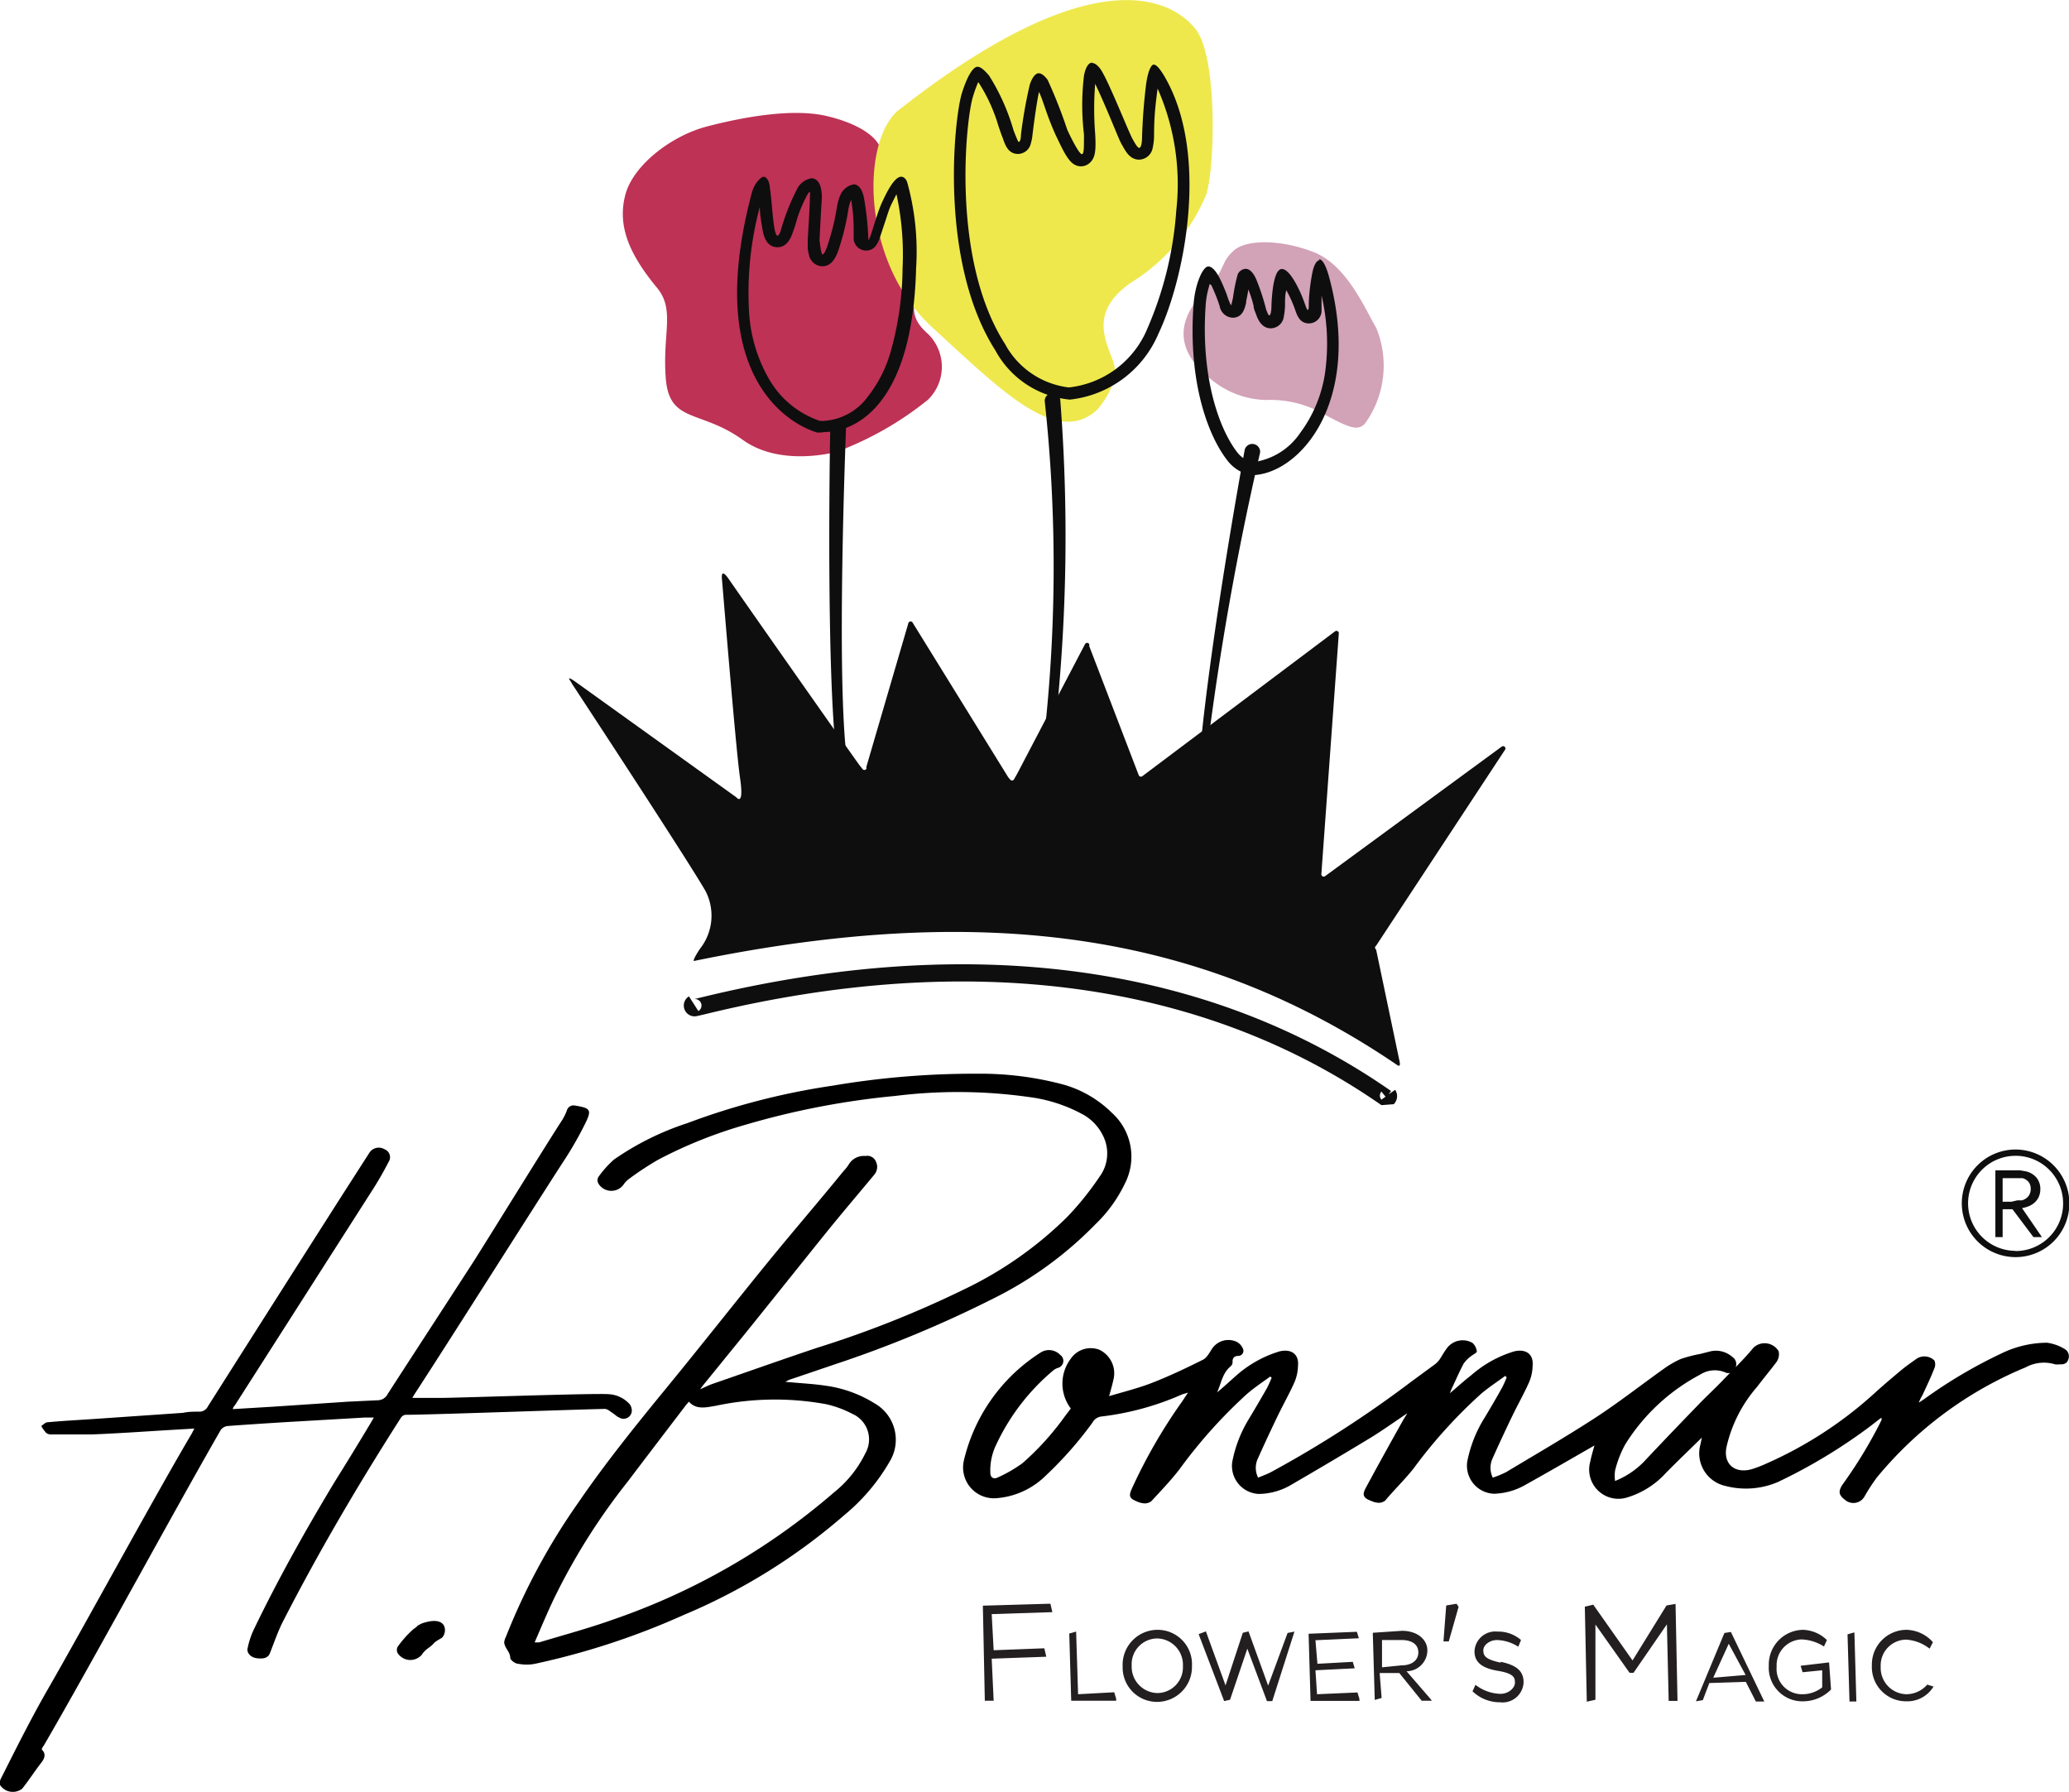
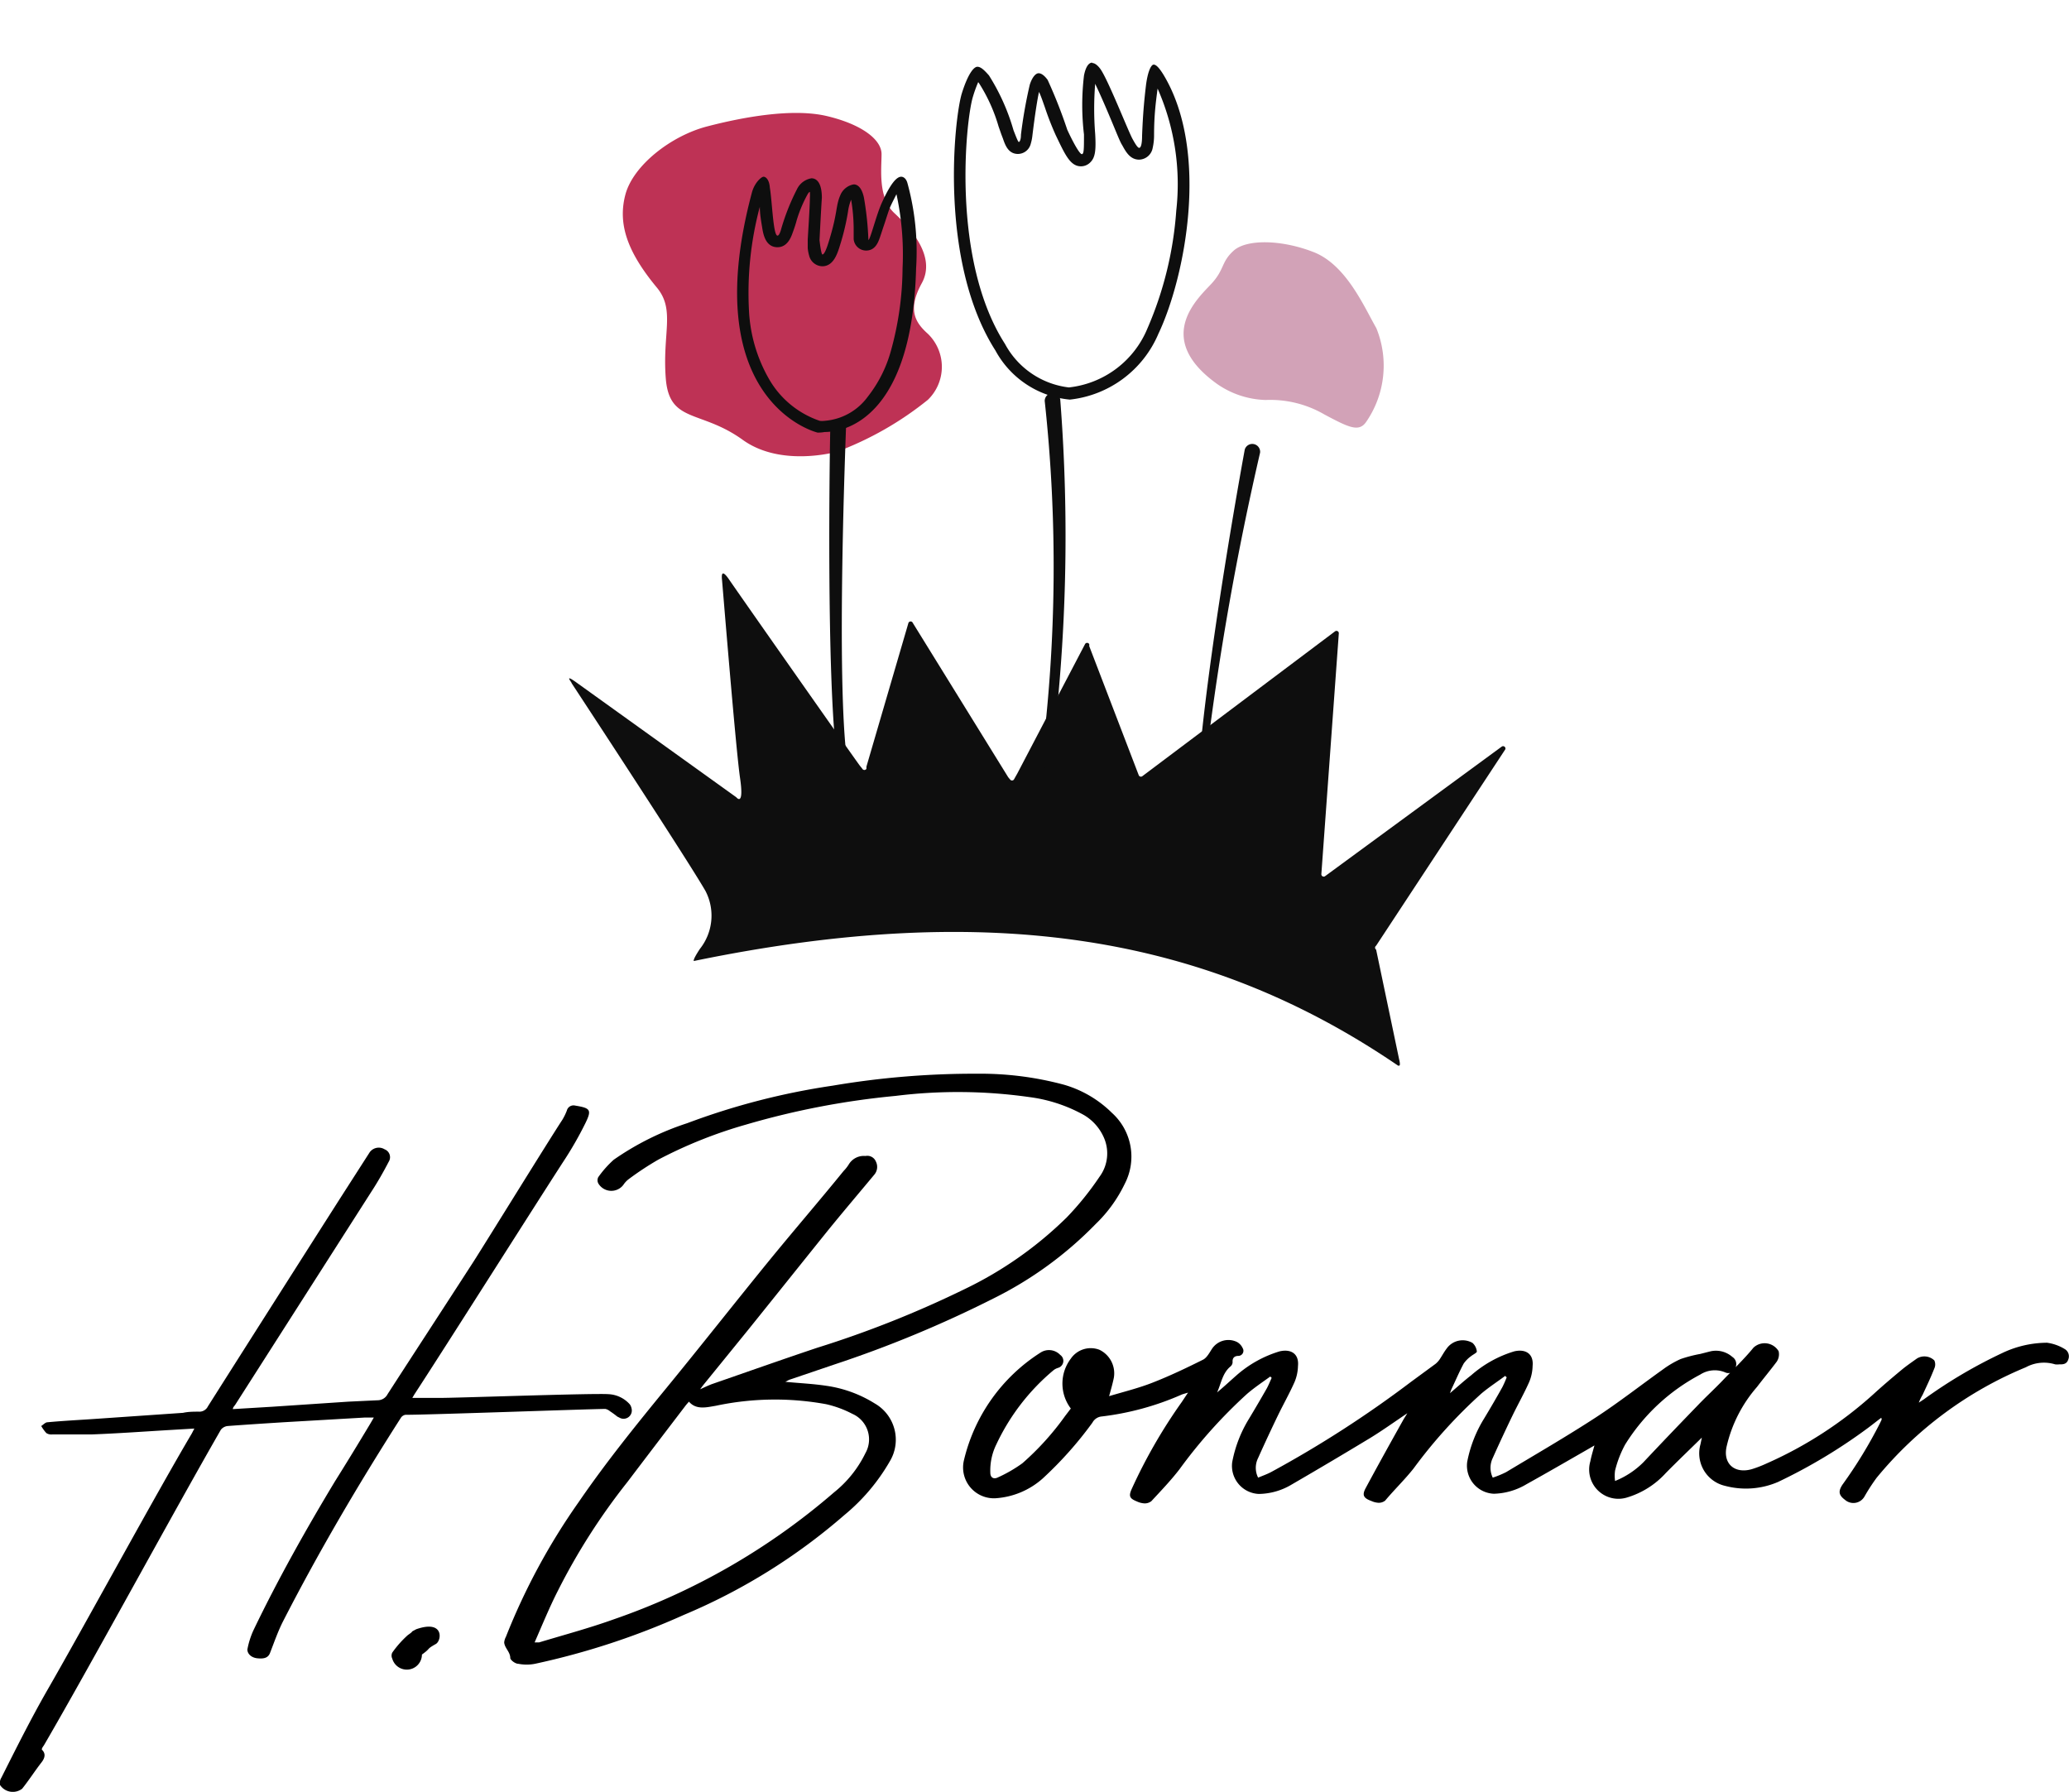
<svg xmlns="http://www.w3.org/2000/svg" viewBox="0 0 105.38 91.25">
  <defs>
    <style>.cls-1{fill:#0e0e0e;}.cls-2{fill:#be3255;}.cls-3{fill:#eee84d;}.cls-4{fill:#d2a2b7;}.cls-5{fill:#231f20;}</style>
  </defs>
  <title>H_Bonnar_LoGO</title>
  <g id="Layer_2" data-name="Layer 2">
    <g id="DATE">
      <path class="cls-1" d="M35.65,48.32a2.72,2.72,0,0,0,.28-2.95C35,43.75,29.29,35.06,29.12,34.8h0c0-.06-.44-.54.3,0l8.08,5.8,0,0c.06.07.4.43.19-1s-.89-9.8-.91-10h0c0-.07-.13-.8.36-.08S43.68,38.86,43.8,39h0l.12.15a.12.12,0,0,0,.21,0l0-.11,2.14-7.32a.12.12,0,0,1,.22,0l4.86,7.86h0l.1.12a.12.12,0,0,0,.19,0l.17-.3,3.45-6.59h0a.12.12,0,0,1,.22,0l0,.1h0L58,39.48a.12.12,0,0,0,.18.05L68,32.15a.12.12,0,0,1,.19.1L67.3,44.52a.12.12,0,0,0,.19.1l9-6.6a.12.12,0,0,1,.18.14l-6.58,10a.12.12,0,0,0,0,.2l1.17,5.58s.09.33,0,.33l-.05,0c-9.67-6.6-20.7-8.46-35.87-5.33C35.28,48.88,35.59,48.41,35.65,48.32Z" />
      <path class="cls-2" d="M42.64,23s-2.84.82-4.81-.6c-2.15-1.55-3.74-.83-3.92-3.13s.49-3.48-.45-4.62c-1.51-1.82-2-3.24-1.61-4.73s2.32-3,4.16-3.48,4.36-.94,6.1-.53S44.9,7.09,44.9,7.85s-.19,2.22.65,3,2.14,2.22,1.4,3.57-.34,2,.31,2.58a2.34,2.34,0,0,1,0,3.36A16.66,16.66,0,0,1,42.64,23Z" />
-       <path class="cls-3" d="M55.9,20.85s1.2-1.33.8-2.44-1.2-2.53.88-4A9.64,9.64,0,0,0,61.44,9.9c.45-1.44.57-7-.54-8.41s-5-3.86-15.21,4.18c-1.84,1.69-1.8,7.71,1.79,11S53.84,22.77,55.9,20.85Z" />
      <path class="cls-4" d="M62,19.56a4.55,4.55,0,0,0,2.46.81,5.48,5.48,0,0,1,3,.74c1.24.66,1.75.91,2.12.38a5.05,5.05,0,0,0,.52-4.78c-.62-1.08-1.53-3.22-3.19-3.87s-3.42-.66-4.07-.08-.46.95-1.13,1.68S58.71,17.21,62,19.56Z" />
      <path class="cls-1" d="M41.25,9.77a2.16,2.16,0,0,1,0,.31c0,.44-.11,2.06-.11,2.13v0s0,.22,0,.43a2,2,0,0,0,.07.37.71.71,0,0,0,.67.55c.57,0,.77-.63.91-1.09a12.12,12.12,0,0,0,.4-1.68,2.48,2.48,0,0,1,.16-.62l0,0v0a9,9,0,0,1,.13,1.49c0,.23,0,.4,0,.52a.64.64,0,0,0,.63.58c.47,0,.62-.42.71-.68s.13-.4.21-.63.23-.73.31-.91.24-.49.32-.65a14.53,14.53,0,0,1,.31,3.77,16.06,16.06,0,0,1-.6,4.23,6.6,6.6,0,0,1-1.17,2.31A3,3,0,0,1,42,21.43a1,1,0,0,1-.25,0,4.73,4.73,0,0,1-2.6-2.16,7.74,7.74,0,0,1-1-3.41,17,17,0,0,1,.55-5.33h0c0,.37.07.75.12,1.06s.16,1,.78,1c.33,0,.58-.22.74-.65s.19-.55.24-.73a6.72,6.72,0,0,1,.55-1.31.51.51,0,0,1,.08-.11M45.9,9c-.34,0-.73.76-1,1.36s-.58,1.86-.67,1.86,0,0,0,0A15.69,15.69,0,0,0,44,10.05c-.11-.49-.31-.66-.52-.66a.91.91,0,0,0-.68.55c-.25.58-.12.86-.59,2.37-.15.49-.25.65-.32.65s-.15-.73-.15-.73.09-1.77.12-2.15c0-.78-.27-1-.53-1a1,1,0,0,0-.74.56,11.3,11.3,0,0,0-.83,2.12c-.06.17-.11.24-.16.24-.22,0-.27-1.73-.39-2.45C39.18,9.14,39,9,38.89,9s-.47.31-.6.83c-2.66,10,2.58,12,3.35,12.2A1.63,1.63,0,0,0,42,22c1.29,0,4.47-1,4.66-8.34a13.16,13.16,0,0,0-.44-4.33C46.15,9.07,46,9,45.9,9Z" />
      <path class="cls-1" d="M49.81,4.17l.05.06a8.44,8.44,0,0,1,1,2.21l.14.4.08.21c.12.35.28.79.77.79a.68.68,0,0,0,.65-.52,2.31,2.31,0,0,0,.08-.39c.12-1,.25-1.85.34-2.25.1.21.19.48.3.79a14.67,14.67,0,0,0,.55,1.41c.48,1,.74,1.59,1.29,1.59a.67.67,0,0,0,.49-.22c.23-.24.28-.59.23-1.44a16.08,16.08,0,0,1,0-2.54c.26.53.63,1.4.88,2s.41,1,.49,1.11l0,0c.19.35.41.75.87.75a.72.72,0,0,0,.69-.6,2.9,2.9,0,0,0,.07-.63c0-1.05.09-1.7.18-2.39a12.06,12.06,0,0,1,.95,6.22,18.22,18.22,0,0,1-1.47,6,4.9,4.9,0,0,1-4,3,4.26,4.26,0,0,1-3.25-2.21c-2.76-4.3-2-11.39-1.64-12.58a6.52,6.52,0,0,1,.27-.75m5.81-1c-.19,0-.34.24-.42.66a12.7,12.7,0,0,0,0,3c0,.73,0,1-.11,1s-.44-.59-.74-1.24a25,25,0,0,0-1-2.54c-.16-.22-.32-.34-.46-.34s-.32.18-.45.58A23.76,23.76,0,0,0,52,6.86c0,.27-.07.37-.11.37s-.16-.32-.27-.6a10.73,10.73,0,0,0-1.25-2.79c-.23-.26-.41-.44-.59-.44s-.48.36-.79,1.35c-.39,1.26-1.19,8.56,1.71,13.1a4.81,4.81,0,0,0,3.79,2.5h0A5.55,5.55,0,0,0,59,17c1.35-2.84,2.64-9.27.25-13.21-.2-.32-.36-.5-.49-.5s-.31.35-.4,1.12-.15,1.45-.19,2.49c0,.47-.07.63-.15.63s-.22-.24-.34-.46c-.22-.4-1.24-3-1.63-3.55-.15-.21-.3-.31-.42-.31Z" />
-       <path class="cls-1" d="M61.7,14.53c.12.25.24.55.3.71s.09.26.12.35a.71.71,0,0,0,.66.59c.51,0,.62-.47.69-.77l0-.08c.06-.25.09-.44.11-.59a5.85,5.85,0,0,1,.27.84c0,.14.07.27.13.44s.25.7.74.7a.68.68,0,0,0,.67-.61,3.4,3.4,0,0,0,.06-.53c0-.34,0-.6.07-.8l.14.27a6.77,6.77,0,0,1,.31.74c.1.29.24.68.7.68a.65.65,0,0,0,.64-.6c0-.08,0-.17,0-.33s0-.35,0-.49a10.77,10.77,0,0,1,.17,4,6.79,6.79,0,0,1-1.26,3,3.44,3.44,0,0,1-2.43,1.49,1.43,1.43,0,0,1-.73-.45c-.93-1.15-1.92-3.82-1.65-7.57a4.08,4.08,0,0,1,.21-1.05m5.6-1.22c-.17,0-.31.28-.38.65a10,10,0,0,0-.18,1.52c0,.25,0,.36-.06.36s-.17-.49-.46-1.08c-.37-.75-.65-1-.85-1-.36,0-.49.94-.53,1.81,0,.41-.06.55-.11.55s-.1-.14-.16-.29a11.33,11.33,0,0,0-.5-1.53c-.18-.42-.38-.55-.55-.55a.48.48,0,0,0-.4.28,9,9,0,0,0-.24,1.19c-.06.26-.08.38-.11.38a3.88,3.88,0,0,1-.21-.55c-.24-.6-.56-1.41-.94-1.42h0c-.26,0-.67.84-.75,1.95-.29,4,.77,6.76,1.78,8a2,2,0,0,0,1.15.68c2.41,0,5.68-3.64,4-10-.18-.7-.37-1-.54-1Z" />
      <path class="cls-1" d="M42.86,39.22c-.2,0-.18-.19-.21-.39-.59-4.19-.38-16.53-.36-17.05a.4.4,0,1,1,.8,0c0,.13-.52,12.85.06,17,0,.22,0,.41-.24.44Z" />
      <path class="cls-1" d="M53.29,39.09h-.05c-.22,0-.22-.22-.19-.44a78.27,78.27,0,0,0,.16-18.23.4.4,0,0,1,.79-.09,89.88,89.88,0,0,1-.45,18.34C53.52,38.87,53.49,39.09,53.29,39.09Z" />
      <path class="cls-1" d="M61.26,38.81h0c-.22,0-.17-.21-.15-.43.58-6.22,2.27-15.39,2.29-15.49a.4.4,0,0,1,.78.16A149.67,149.67,0,0,0,61.46,38.4C61.44,38.6,61.46,38.81,61.26,38.81Z" />
-       <path class="cls-1" d="M70.36,56.28c-9.07-6.32-21-7.92-34.45-4.63l-.39.09a.55.55,0,0,1-.43-1l.48.75a.33.33,0,0,0-.26-.6l.38-.09c13.72-3.35,25.88-1.71,35.16,4.76l-.12.17.33-.23a.58.58,0,0,1-.07.73Zm0-.69a.31.31,0,0,0,0,.41l.21-.15Z" />
-       <path class="cls-5" d="M53.6,82.1l-3.09.1.1,1.84,2.58-.1.1.43-2.78.1.1,2.14h-.45l-.1-4.84,3.44-.1Zm1.31,4.18-.1-3.19-.35.1.1,3.42h2.29v-.1l-.1-.33Zm5.8-1.44a1.78,1.78,0,0,1-1.77,1.83,1.75,1.75,0,0,1-1.76-1.81A1.78,1.78,0,0,1,58.94,83,1.75,1.75,0,0,1,60.71,84.85Zm-.46,0a1.34,1.34,0,0,0-1.31-1.4,1.31,1.31,0,0,0-1.3,1.38,1.34,1.34,0,0,0,1.31,1.4A1.31,1.31,0,0,0,60.25,84.87Zm4.34,1-1-2.76-.29.07-.88,2.68-1-2.75-.37.14,1.3,3.41.3-.07.88-2.6,1,2.67h.27l1.13-3.54-.35.07Zm2.49.44L67,85.06l2-.1-.1-.33-1.8.1-.1-1.2,2.21-.1-.1-.33-2.46.1.1,3.42h2.49v-.1l-.1-.33Zm5.72.17.13.16h-.52L71.27,85.2l-1,0,.1,1.27-.35.1-.1-3.42,1.49-.1c.76,0,1.29.43,1.29,1a1.07,1.07,0,0,1-1.06,1.06Zm-1.42-1.64c.53,0,.86-.26.86-.66s-.32-.63-.85-.63h-1v1.39Zm2.82-3.14-.54.09-.14,1.83h.27l.5-1.76-.1-.15Zm2.23,3c-.82-.17-.88-.38-.88-.63s.3-.52.71-.52a2.14,2.14,0,0,1,1.07.34l.14-.34a1.76,1.76,0,0,0-1.2-.43,1.06,1.06,0,0,0-1.17,1c0,.55.36.86,1.2,1s.86.37.86.61-.3.56-.74.56a2.15,2.15,0,0,1-1.27-.46l-.15.33a2,2,0,0,0,1.4.56,1.07,1.07,0,0,0,1.2-1C77.61,85.11,77.25,84.8,76.44,84.63Zm8.45-2.91-1.73,2.8-2-2.84-.43.1.1,4.84.44-.1V82.73L83,85.19h.2l1.7-2.47.09,3.9h.45l-.1-4.94Zm3.28,1.35,1.7,3.54h-.43l-.51-1-1.86.06-.33.87-.35.06,1.45-3.48Zm.75,2.19-.86-1.59-.79,1.73Zm2.8-.47.1.33,1-.1,0,.87a1.61,1.61,0,0,1-1,.35,1.29,1.29,0,0,1-1.32-1.41,1.31,1.31,0,0,1,1.27-1.38,2.25,2.25,0,0,1,1.14.36l.15-.33A1.83,1.83,0,0,0,91.83,83a1.77,1.77,0,0,0-1.74,1.83,1.71,1.71,0,0,0,1.77,1.81,2,2,0,0,0,1.4-.6l-.1-1.38Zm2.39-1.6.1,3.42h.35l-.1-3.52Zm4.06,2.56a1.42,1.42,0,0,1-1.07.49,1.34,1.34,0,0,1-1.3-1.4,1.31,1.31,0,0,1,1.3-1.38,2.16,2.16,0,0,1,1.19.46l.17-.33A1.86,1.86,0,0,0,97.1,83a1.77,1.77,0,0,0-1.76,1.83,1.74,1.74,0,0,0,1.75,1.81,1.56,1.56,0,0,0,1.39-.75Z" />
      <path d="M95.82,72.2c-.23.17-.45.35-.68.52a27.53,27.53,0,0,1-4.58,2.75,4.13,4.13,0,0,1-2.69.2,1.7,1.7,0,0,1-1.26-2.12l.07-.34c-.62.61-1.24,1.2-1.84,1.81a4.36,4.36,0,0,1-2,1.25A1.49,1.49,0,0,1,81,74.42c.05-.26.13-.52.21-.81l-.24.14c-1.08.62-2.15,1.24-3.23,1.84a3.4,3.4,0,0,1-1.65.48,1.43,1.43,0,0,1-1.36-1.63,6.53,6.53,0,0,1,.86-2.2c.32-.53.63-1.06.93-1.6a5.28,5.28,0,0,0,.22-.5l-.08-.07c-.4.3-.82.57-1.2.89A25.23,25.23,0,0,0,72,74.78c-.45.57-1,1.1-1.45,1.64a.52.52,0,0,1-.35.11,1,1,0,0,1-.35-.09c-.41-.15-.49-.3-.28-.68.63-1.17,1.28-2.34,1.93-3.5l.18-.29c-.67.45-1.27.88-1.89,1.26q-2,1.21-4,2.37a3.33,3.33,0,0,1-1.68.48,1.43,1.43,0,0,1-1.35-1.62,6.51,6.51,0,0,1,.85-2.2q.47-.78.92-1.57c.09-.17.16-.35.24-.52l-.07-.07c-.4.29-.82.57-1.19.89a25.32,25.32,0,0,0-3.44,3.84c-.44.57-.94,1.09-1.43,1.62a.55.55,0,0,1-.37.11,1.06,1.06,0,0,1-.37-.1c-.37-.15-.42-.27-.26-.63a26.79,26.79,0,0,1,2.55-4.43l.32-.48-.3.09a14.24,14.24,0,0,1-4.14,1.13.6.6,0,0,0-.43.31A19.21,19.21,0,0,1,53.1,75.3a4,4,0,0,1-2.4,1,1.57,1.57,0,0,1-1.61-1.91A8.94,8.94,0,0,1,53,68.88.79.79,0,0,1,54,69a.37.37,0,0,1-.11.66.71.71,0,0,0-.22.11,11,11,0,0,0-2.92,3.78A3,3,0,0,0,50.44,75c0,.24.16.34.36.25a7.12,7.12,0,0,0,1.27-.73,14,14,0,0,0,2.18-2.41l.29-.38a2.1,2.1,0,0,1,0-2.54A1.23,1.23,0,0,1,56,68.74a1.33,1.33,0,0,1,.73,1.43c-.06.29-.14.57-.24.93.77-.23,1.51-.41,2.22-.69.87-.34,1.73-.75,2.57-1.17.19-.1.32-.35.45-.55A1,1,0,0,1,63,68.34a.67.67,0,0,1,.29.31.26.26,0,0,1-.21.4c-.19,0-.32.09-.3.32a.3.3,0,0,1-.11.22c-.41.34-.47.86-.68,1.32.35-.29.68-.6,1-.88a5.89,5.89,0,0,1,2.18-1.21c.59-.14,1,.13.94.74a2.24,2.24,0,0,1-.17.81c-.26.59-.58,1.15-.86,1.73s-.68,1.43-1,2.15a1.11,1.11,0,0,0,0,1c.24-.1.47-.18.69-.3a56.29,56.29,0,0,0,7.1-4.58l1.24-.91a1.06,1.06,0,0,0,.22-.24c.12-.18.22-.37.35-.54A1,1,0,0,1,75,68.39a.69.69,0,0,1,.22.44c0,.06-.19.15-.29.23a1.61,1.61,0,0,0-.38.38c-.23.43-.42.88-.63,1.32l-.07.19c.4-.34.74-.65,1.09-.92a5.89,5.89,0,0,1,2.18-1.21c.59-.14,1,.13.94.74a2.24,2.24,0,0,1-.17.81c-.26.59-.58,1.15-.86,1.73s-.68,1.43-1,2.15a1.15,1.15,0,0,0,0,1,4.93,4.93,0,0,0,.68-.28c1.53-.92,3.07-1.81,4.56-2.78,1.18-.77,2.29-1.64,3.44-2.46a4.87,4.87,0,0,1,.89-.52,6.93,6.93,0,0,1,1-.26l.51-.13a1.26,1.26,0,0,1,1.12.28.43.43,0,0,1,.15.57.37.37,0,0,1-.51.22A1.37,1.37,0,0,0,86.6,70a10,10,0,0,0-3.83,3.57,5.56,5.56,0,0,0-.51,1.32,1.9,1.9,0,0,0,0,.53,4.31,4.31,0,0,0,1.44-.95c.94-1,1.84-1.94,2.77-2.9.42-.44.87-.85,1.29-1.29s1.08-1.07,1.55-1.65a.83.83,0,0,1,1.28.18.68.68,0,0,1-.1.54c-.33.44-.68.86-1,1.28a7,7,0,0,0-1.54,3c-.22.89.38,1.44,1.27,1.19a5.86,5.86,0,0,0,.73-.28A20.43,20.43,0,0,0,95.42,71c.46-.42.93-.82,1.4-1.21.26-.22.54-.41.82-.61a.73.73,0,0,1,.88.1.49.49,0,0,1,0,.41c-.18.46-.39.9-.6,1.35a2.45,2.45,0,0,0-.19.39l.26-.17a24.72,24.72,0,0,1,4-2.36,5.35,5.35,0,0,1,2.27-.52,2.31,2.31,0,0,1,.9.32.43.43,0,0,1,.18.54c-.07.22-.25.25-.45.24a.79.79,0,0,1-.22,0,1.93,1.93,0,0,0-1.49.15,19.42,19.42,0,0,0-7.6,5.63,9.66,9.66,0,0,0-.61.94.65.65,0,0,1-1,.18c-.32-.24-.35-.43-.13-.77a23.47,23.47,0,0,0,1.91-3.13l.09-.19Z" />
      <path d="M40,70.37c.72.07,1.4.1,2.07.2a6.33,6.33,0,0,1,2.48.9,2.13,2.13,0,0,1,.77,2.95A10,10,0,0,1,43,77.16a30.3,30.3,0,0,1-8.17,5.08,37.94,37.94,0,0,1-7.58,2.49,2.2,2.2,0,0,1-.85,0c-.16,0-.4-.19-.41-.29,0-.32-.29-.51-.31-.8a.78.78,0,0,1,.09-.29,32.85,32.85,0,0,1,3.7-6.85c1.37-2,2.91-3.91,4.46-5.8,1.77-2.16,3.5-4.36,5.26-6.52,1.25-1.53,2.52-3,3.78-4.55a1.92,1.92,0,0,0,.26-.33.89.89,0,0,1,.85-.43.47.47,0,0,1,.53.28.61.61,0,0,1-.07.66c-.79.95-1.59,1.89-2.37,2.85-1.36,1.69-2.71,3.38-4.07,5.07l-2.3,2.83-.14.19c.24-.11.41-.19.59-.26,1.79-.62,3.57-1.25,5.36-1.85a53.29,53.29,0,0,0,7.54-3A19.35,19.35,0,0,0,54.33,62,15.16,15.16,0,0,0,56,59.93a2,2,0,0,0,.2-2.05,2.48,2.48,0,0,0-1-1.1,7.74,7.74,0,0,0-2.77-.91,25.82,25.82,0,0,0-6.82-.06A40.62,40.62,0,0,0,38,57.27a23.24,23.24,0,0,0-4.46,1.78,15.17,15.17,0,0,0-1.52,1,1.17,1.17,0,0,0-.27.29.77.77,0,0,1-1.28-.08.35.35,0,0,1,0-.31,5.25,5.25,0,0,1,.79-.89A14.26,14.26,0,0,1,35,57.2a35.86,35.86,0,0,1,7.4-1.91,43.1,43.1,0,0,1,7.39-.61,16.35,16.35,0,0,1,4.4.56,5.72,5.72,0,0,1,2.44,1.43,3,3,0,0,1,.66,3.61,7.12,7.12,0,0,1-1.49,2.06,19.1,19.1,0,0,1-5.21,3.79,59.38,59.38,0,0,1-8.1,3.36l-2.3.78ZM27.23,83.64l.23,0c1.26-.38,2.53-.72,3.76-1.16A34.2,34.2,0,0,0,42.48,76a5.81,5.81,0,0,0,1.6-2,1.42,1.42,0,0,0-.67-2,5.49,5.49,0,0,0-1.33-.49,14.49,14.49,0,0,0-5.62.08c-.48.08-1,.22-1.37-.21l-.14.16c-1,1.31-2,2.62-3,3.94A32.28,32.28,0,0,0,28.42,81C28,81.82,27.64,82.7,27.23,83.64Z" />
      <path d="M31.07,71.87a4.46,4.46,0,0,1,.37.27l.16.08a.42.42,0,0,0,.57-.48.54.54,0,0,0-.09-.22A1.55,1.55,0,0,0,31,71c-.74-.06-7.92.2-8.66.19H21l.1-.17c1.69-2.59,5.89-9.23,7.57-11.83a18.13,18.13,0,0,0,1.15-2c.33-.68.25-.76-.54-.89a.35.35,0,0,0-.41.26,3,3,0,0,1-.23.47c-.66,1-3.84,6.15-4.51,7.2-1.46,2.26-2.93,4.51-4.39,6.77a.57.57,0,0,1-.51.31l-1.48.07-3.89.26-2,.12c0-.09.08-.16.12-.22l6.94-10.86c.32-.49.61-1,.88-1.52a.43.43,0,0,0-.21-.63.57.57,0,0,0-.76.15l-1.54,2.4q-3.36,5.27-6.7,10.54a.48.48,0,0,1-.46.27c-.27,0-.54,0-.81.06l-4.64.32c-.76.05-1.51.09-2.26.16-.11,0-.22.13-.32.19a2,2,0,0,0,.26.36.46.46,0,0,0,.29.07c.66,0,1.33,0,2,0C6,73,7.36,72.9,8.72,72.82l1.18-.07L9.77,73C7.9,76.16,4.24,82.9,2.4,86.09,1.57,87.54.84,89,.07,90.53A.52.52,0,0,0,0,90.9a.78.78,0,0,0,1.13.19c.35-.44.65-.91,1-1.36.17-.23.2-.44,0-.63,0-.09.08-.17.12-.24,2.42-4.16,6.61-11.9,9-16.05a.51.51,0,0,1,.36-.19c.94-.07,1.88-.13,2.82-.19l4.14-.24.47,0-.18.31c-.6,1-1.21,2-1.8,2.94-1.49,2.47-2.91,5-4.15,7.58A4.17,4.17,0,0,0,12.6,84c0,.23.21.42.51.45s.55,0,.65-.29c.21-.54.4-1.09.66-1.6,1.82-3.55,3.85-7,6-10.36a.34.34,0,0,1,.23-.15c1.25,0,8.93-.28,10.18-.3A.55.55,0,0,1,31.07,71.87Z" />
-       <path d="M21.49,84.26a1.17,1.17,0,0,1,.27-.29c.5-.36.18-.24.71-.54.3-.17.43-1.25-1-.75-.43.23,0,0-.43.3a5.25,5.25,0,0,0-.79.89.35.35,0,0,0,0,.31A.77.77,0,0,0,21.49,84.26Z" />
-       <path class="cls-1" d="M103,61.52a1.52,1.52,0,0,0,.37-.11,1,1,0,0,0,.29-.2.85.85,0,0,0,.19-.28,1,1,0,0,0,.07-.37.9.9,0,0,0-.19-.58,1,1,0,0,0-.55-.33l-.29-.05-.38,0h-.88V63H102V61.58h.5L103.57,63H104l-1-1.46Zm-.55-.32H102V60h.8l.22,0a.61.61,0,0,1,.3.19.55.55,0,0,1,.11.35.59.59,0,0,1-.12.38.67.67,0,0,1-.33.21l-.24,0Zm.21-2.66a2.74,2.74,0,1,0,2.74,2.74A2.75,2.75,0,0,0,102.63,58.54Zm0,5.16a2.42,2.42,0,1,1,2.42-2.42A2.42,2.42,0,0,1,102.63,63.71Z" />
+       <path d="M21.49,84.26c.5-.36.18-.24.71-.54.3-.17.43-1.25-1-.75-.43.23,0,0-.43.3a5.25,5.25,0,0,0-.79.89.35.35,0,0,0,0,.31A.77.77,0,0,0,21.49,84.26Z" />
    </g>
  </g>
</svg>